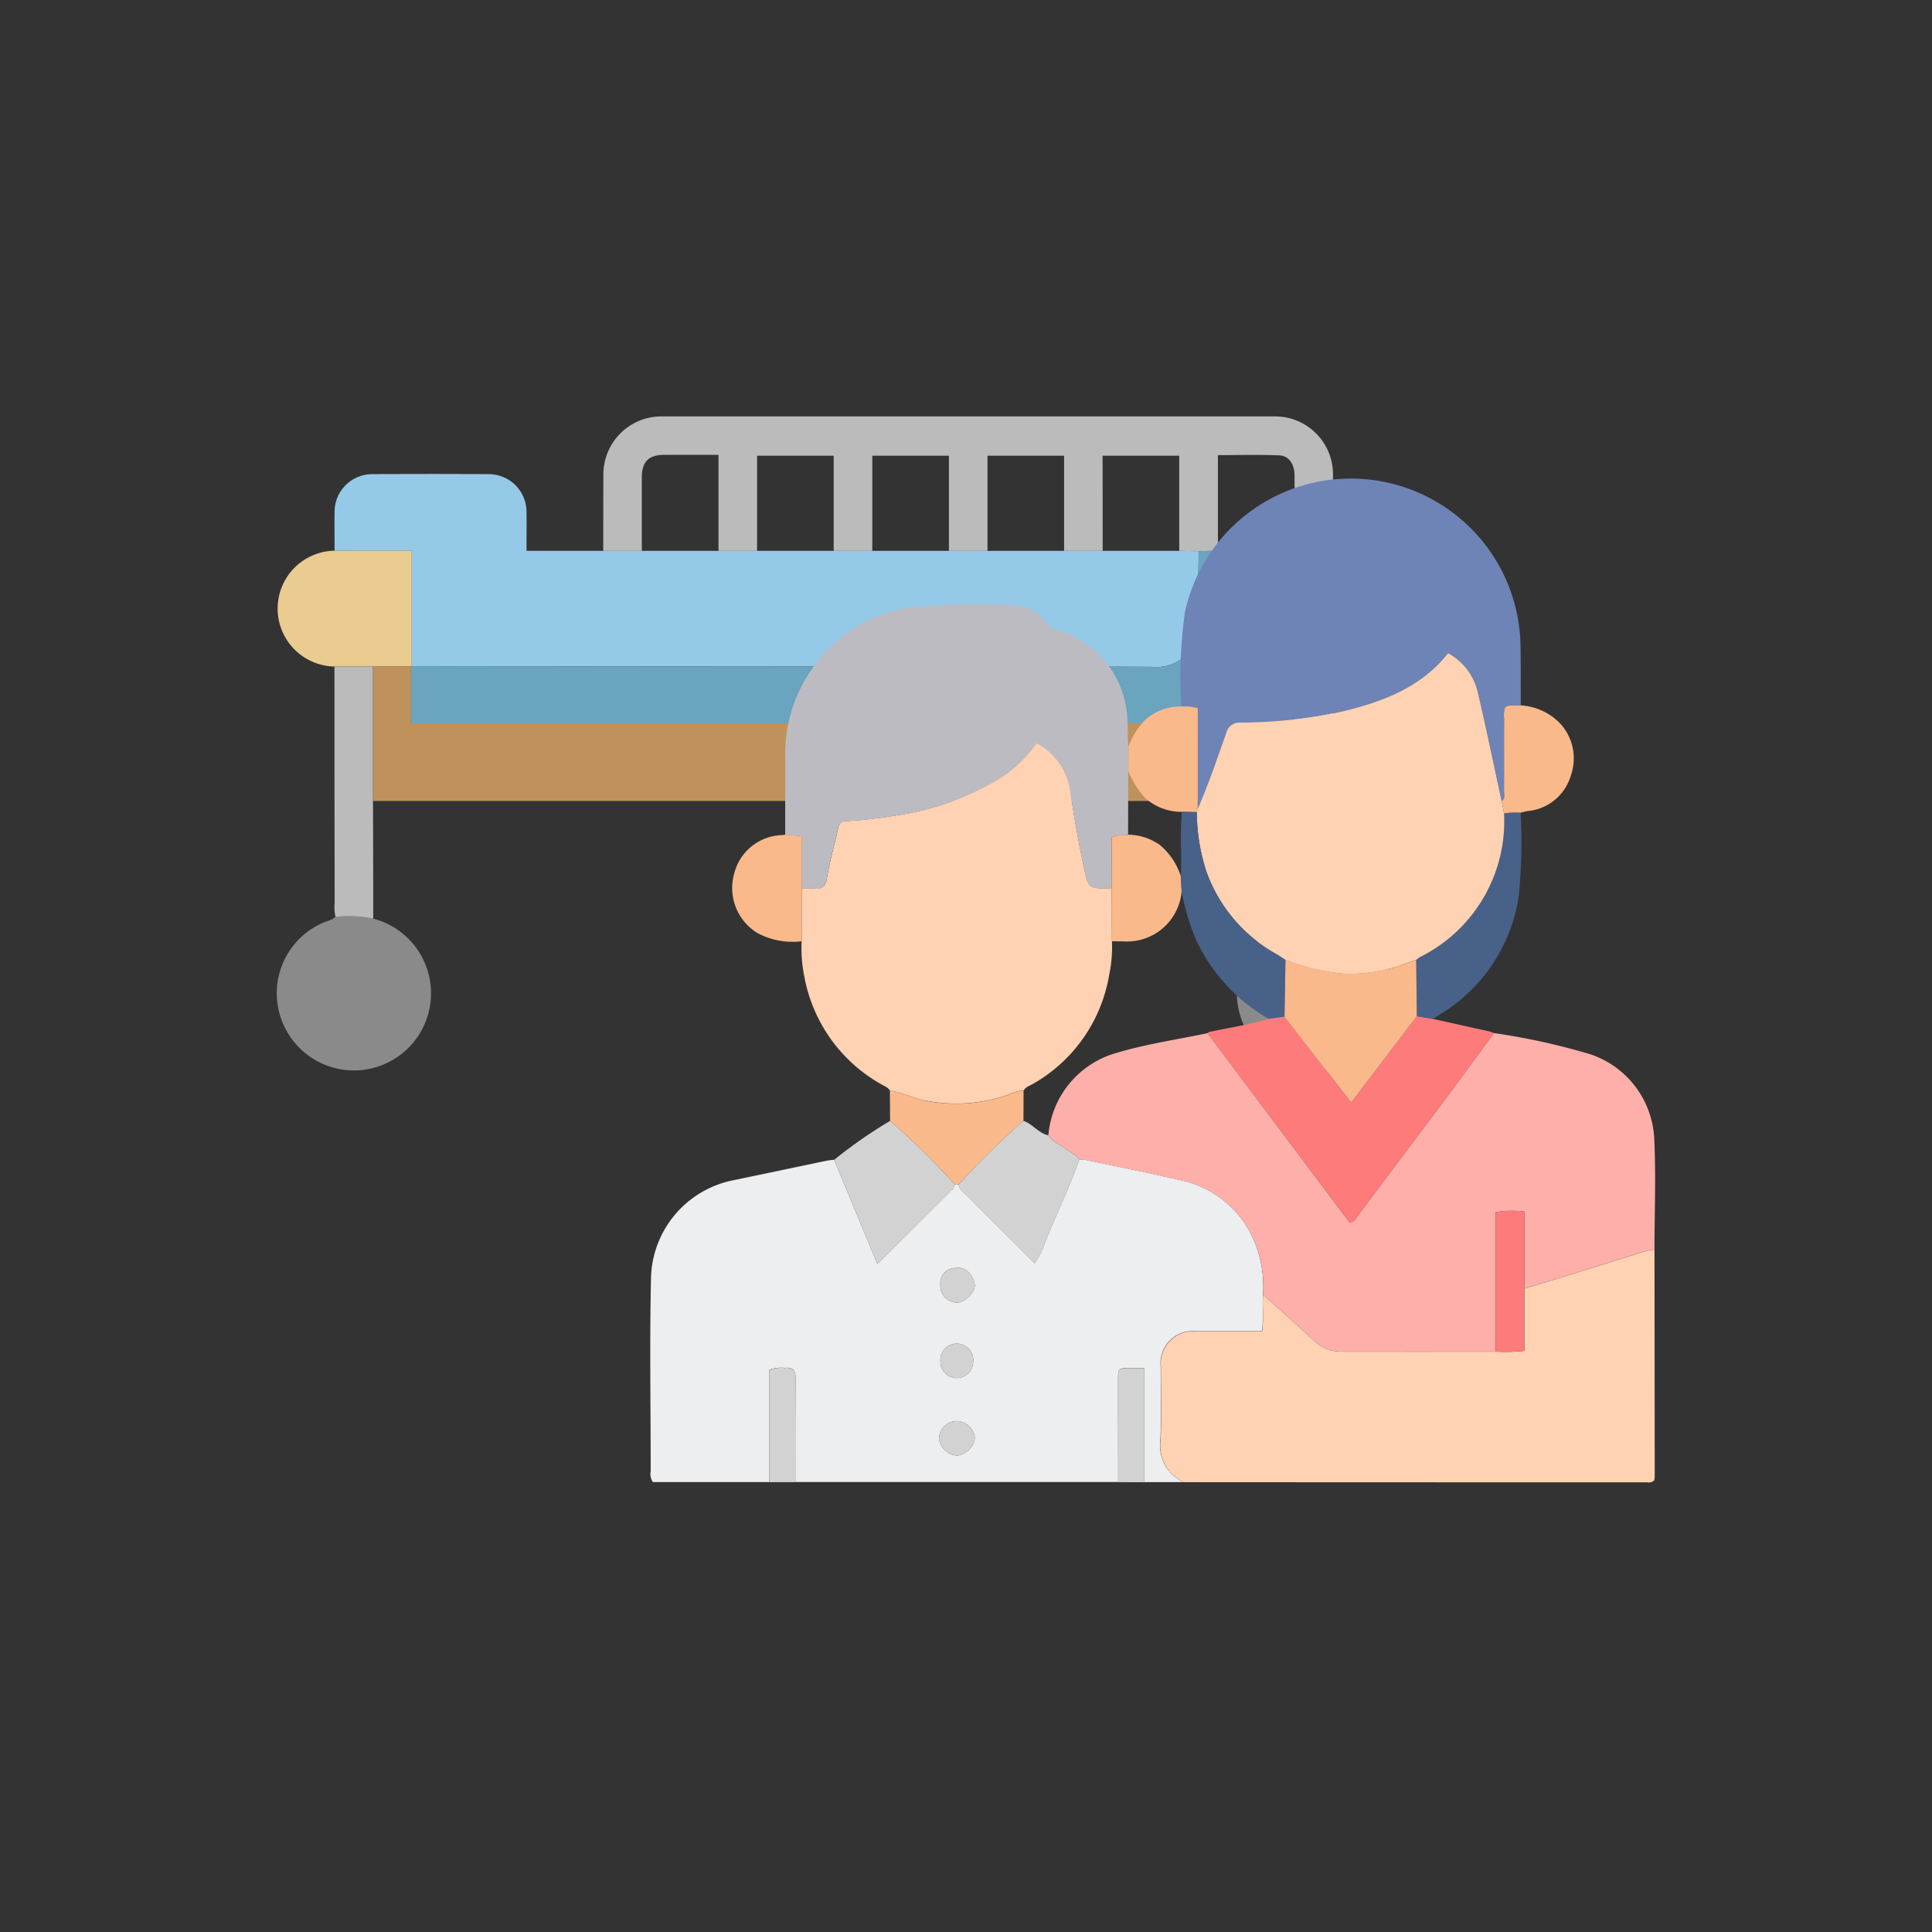
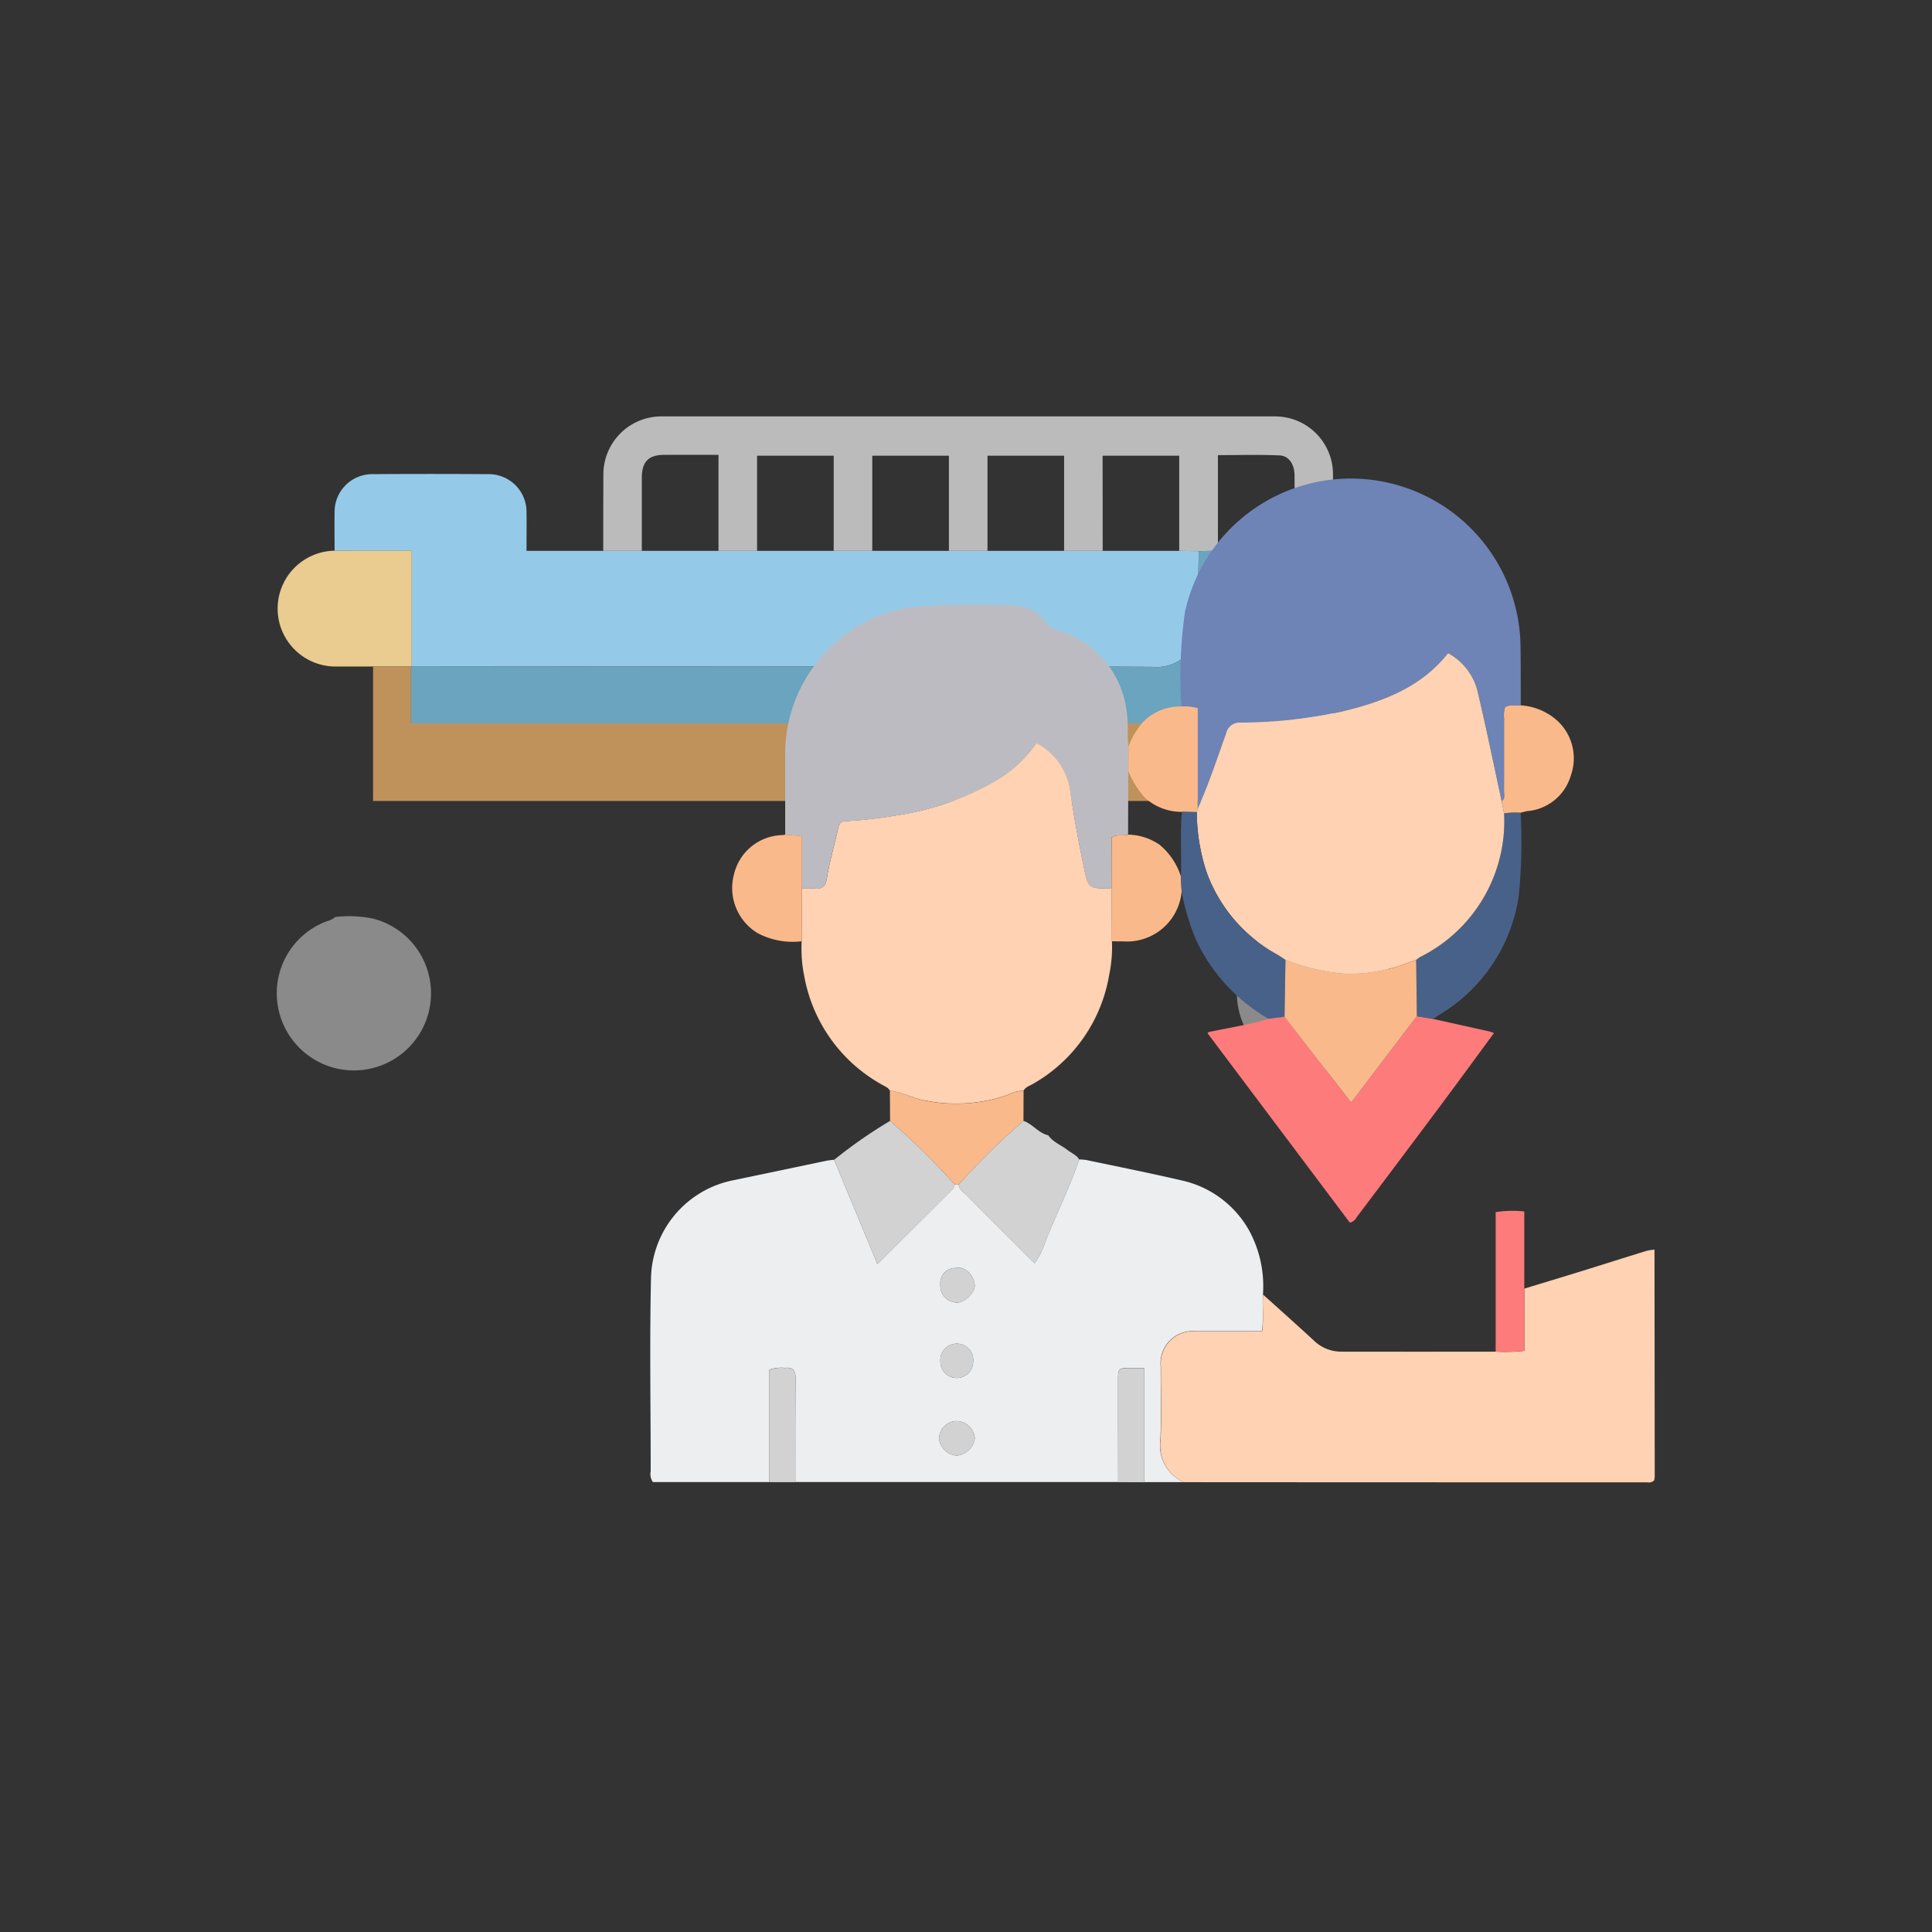
<svg xmlns="http://www.w3.org/2000/svg" width="116" height="116">
  <rect width="100%" height="100%" fill="#333333" stroke="none" />
  <g id="Group_1142" data-name="Group 1142" transform="translate(-733.5 -2199.167)">
    <rect id="Rectangle_612" data-name="Rectangle 612" width="116" height="116" transform="translate(733.5 2199.167)" fill="#f2f2f2" opacity="0" />
    <g id="Group_1140" data-name="Group 1140">
      <path id="Path_366" data-name="Path 366" d="M753.589,2232.233c0-.769-.013-1.539,0-2.308a2.261,2.261,0,0,1,2.285-2.289q3.456-.024,6.913,0a2.268,2.268,0,0,1,2.326,2.324c.011.72,0,1.44,0,2.282h39.191l1.163.017c0,1.37-.079,2.745.015,4.107a2.551,2.551,0,0,1-2.791,2.839c-10.986-.051-21.973-.025-32.96-.027q-5.757,0-11.514-.01v-6.934Z" fill="#94cae8" />
      <path id="Path_367" data-name="Path 367" d="M799.707,2232.241H797.39v-5.714h-4.6v5.714h-2.317v-5.714h-4.6v5.714h-2.317v-5.714h-4.6v5.714h-2.317v-5.764c-1.169,0-2.22-.006-3.271,0-.935.007-1.331.415-1.333,1.375,0,1.463,0,2.925,0,4.388H769.72c0-1.515,0-3.03.008-4.545a3.484,3.484,0,0,1,3.5-3.527q18.4,0,36.807,0a3.478,3.478,0,0,1,3.5,3.526c.006,1.515.005,3.03.007,4.545h-2.317c0-1.51.011-3.019,0-4.529,0-.661-.338-1.176-.9-1.2-1.209-.054-2.422-.016-3.7-.016v5.74l-1.16.025-1.163-.017v-5.714h-4.6Z" fill="#bbb" />
      <path id="Path_368" data-name="Path 368" d="M755.9,2254.322a4.63,4.63,0,1,1-5.618,5.7,4.611,4.611,0,0,1,2.846-5.544,1.274,1.274,0,0,0,.508-.256A7.26,7.26,0,0,1,755.9,2254.322Z" fill="#8a8a8a" />
      <path id="Path_369" data-name="Path 369" d="M813.547,2254.322a4.63,4.63,0,1,1-5.618,5.7,4.61,4.61,0,0,1,2.846-5.544,1.274,1.274,0,0,0,.508-.256A7.26,7.26,0,0,1,813.547,2254.322Z" fill="#8a8a8a" />
      <path id="Path_370" data-name="Path 370" d="M811.225,2232.24h2.317a3.474,3.474,0,0,1,0,6.948l-2.316,0-2.282-.009q-.014-3.454-.027-6.91Z" fill="#eacb90" />
      <path id="Path_371" data-name="Path 371" d="M753.589,2232.233h4.631v6.934l-.043.019H755.9l-2.315,0a3.478,3.478,0,0,1,.008-6.955Z" fill="#eacb90" />
-       <path id="Path_372" data-name="Path 372" d="M753.581,2239.188l2.315,0v8.073l.012,4.624,0,2.44a7.26,7.26,0,0,0-2.264-.1,2.808,2.808,0,0,1-.051-.858Q753.581,2246.275,753.581,2239.188Z" fill="#bbb" />
      <path id="Path_373" data-name="Path 373" d="M811.227,2239.185l2.316,0q0,7.567,0,15.134a7.26,7.26,0,0,0-2.264-.1c-.123-.777-.005-1.561-.067-2.339l.011-4.624Z" fill="#bbb" />
      <path id="Path_374" data-name="Path 374" d="M808.918,2232.266q.013,3.454.027,6.91v3.422H758.177v-3.412l.043-.019q5.757.006,11.514.01c10.987,0,21.974-.024,32.96.027a2.551,2.551,0,0,0,2.791-2.839c-.094-1.362-.017-2.737-.015-4.107l1.16-.025Z" fill="#6aa4be" />
      <path id="Path_375" data-name="Path 375" d="M758.177,2239.186v3.412h50.768v-3.422l2.282.009v8.073H755.9v-8.073Z" fill="#bf925b" />
    </g>
    <g id="Group_1141" data-name="Group 1141">
      <path id="Path_376" data-name="Path 376" d="M804.562,2288.156l-2.353,0v-6.854h-.826c-.739,0-.753.014-.753.749q0,3.053.006,6.1H781.254c0-2.076-.006-4.151.015-6.226,0-.48-.163-.683-.64-.627a2.152,2.152,0,0,0-.948.111v6.743H772.7a.857.857,0,0,1-.132-.65c0-3.856-.067-7.715.018-11.569a6.131,6.131,0,0,1,4.986-5.91q2.764-.578,5.529-1.159c.158-.033.32-.045.481-.066l2.6,6.269c1.567-1.559,3.051-3.033,4.529-4.512a.832.832,0,0,0,.114-.273h.236c.029.325.306.469.5.665,1.344,1.357,2.7,2.7,4.061,4.068a4.507,4.507,0,0,0,.656-1.342c.661-1.636,1.442-3.222,2.021-4.891a3.325,3.325,0,0,1,.426.034c1.9.4,3.81.781,5.7,1.22a6.154,6.154,0,0,1,4.085,3.031,7,7,0,0,1,.82,3.819c-.048.722.051,1.453-.063,2.206-1.368,0-2.674,0-3.979,0a1.93,1.93,0,0,0-2.1,2.1c0,1.47.052,2.942-.018,4.408A2.427,2.427,0,0,0,804.562,2288.156Zm-13.605-3.666a1.062,1.062,0,0,0-1.074,1.074,1.168,1.168,0,0,0,1.056,1,1.219,1.219,0,0,0,1.091-1.044A1.123,1.123,0,0,0,790.957,2284.49Zm-.034-9.19a.9.9,0,0,0-.961,1,1.008,1.008,0,0,0,1,1.077c.484-.011,1.113-.627,1.06-1.078C791.952,2275.727,791.434,2275.18,790.923,2275.3Zm1.005,5.649a.988.988,0,1,0-1.966-.053.983.983,0,1,0,1.966.053Z" fill="#eceef0" />
-       <path id="Path_377" data-name="Path 377" d="M809.335,2276.894a7,7,0,0,0-.82-3.819,6.154,6.154,0,0,0-4.085-3.031c-1.893-.439-3.8-.818-5.7-1.22a3.325,3.325,0,0,0-.426-.034c-.162-.281-.468-.385-.705-.573-.38-.3-.865-.464-1.155-.884a5.631,5.631,0,0,1,4.162-4.968c1.76-.524,3.6-.787,5.4-1.166l8.54,11.38a.654.654,0,0,0,.414-.335q2.508-3.342,5.017-6.682c1.082-1.45,2.148-2.912,3.221-4.368a40.265,40.265,0,0,1,5.773,1.268,5.629,5.629,0,0,1,3.856,5.177c.1,2.18.013,4.368.009,6.553a3.3,3.3,0,0,0-.479.075c-1.32.407-2.635.825-3.954,1.234-1.125.348-2.253.688-3.38,1.032v-4.627a6.358,6.358,0,0,0-1.719.039v8.373q-4.648,0-9.3,0a2.36,2.36,0,0,1-1.644-.69C811.363,2278.709,810.345,2277.8,809.335,2276.894Z" fill="#feafa9" />
      <path id="Path_378" data-name="Path 378" d="M786.931,2264.658c-.085-.181-.263-.245-.421-.336a9.345,9.345,0,0,1-4.716-6.514,8.36,8.36,0,0,1-.161-2.126l.017-3.184c.245,0,.491-.008.734.014.453.04.677-.073.762-.6.163-1.019.459-2.016.68-3.027.056-.256.147-.4.426-.415a26.113,26.113,0,0,0,3.141-.361,16.657,16.657,0,0,0,6.156-2.224,7.833,7.833,0,0,0,2.187-2.108,3.817,3.817,0,0,1,2.041,3c.212,1.445.473,2.876.768,4.3.3,1.451.282,1.455,1.7,1.415l.017,3.184a7.981,7.981,0,0,1-.161,2,9.292,9.292,0,0,1-4.551,6.552c-.2.126-.459.183-.588.418a2.492,2.492,0,0,0-.988.272,9.425,9.425,0,0,1-4.824.345C788.379,2265.151,787.7,2264.736,786.931,2264.658Z" fill="#fed2b2" />
      <path id="Path_379" data-name="Path 379" d="M809.335,2276.894c1.01.911,2.028,1.815,3.027,2.738a2.36,2.36,0,0,0,1.644.69q4.647.007,9.3,0a10.759,10.759,0,0,0,1.719-.046v-3.739c1.127-.344,2.255-.684,3.38-1.032,1.319-.409,2.634-.827,3.954-1.234a3.3,3.3,0,0,1,.479-.075q.008,6.819.014,13.64a1.373,1.373,0,0,1-.032.214.464.464,0,0,1-.417.119q-13.918,0-27.837-.009a2.427,2.427,0,0,1-1.382-2.548c.07-1.466.014-2.938.018-4.408a1.93,1.93,0,0,1,2.1-2.1c1.3,0,2.611,0,3.979,0C809.386,2278.347,809.287,2277.616,809.335,2276.894Z" fill="#fed2b2" />
      <path id="Path_380" data-name="Path 380" d="M804.435,2241.582a27.4,27.4,0,0,1,.213-5.675,10.192,10.192,0,0,1,20.144,1.936c.022,1.225.012,2.45.017,3.675-.314.053-.653-.084-.943.115a1.577,1.577,0,0,0-.058.675c0,1.447,0,2.894-.007,4.342,0,.21.093.455-.138.62-.474-2.187-.922-4.379-1.435-6.556a3.589,3.589,0,0,0-1.781-2.332c-1.66,2.092-3.976,2.93-6.427,3.517a29.03,29.03,0,0,1-6,.655.829.829,0,0,0-.9.662c-.547,1.508-1.041,3.037-1.706,4.5v-6.036A3.232,3.232,0,0,0,804.435,2241.582Z" fill="#6e83b6" />
      <path id="Path_381" data-name="Path 381" d="M800.24,2252.5c-1.413.04-1.4.036-1.7-1.415-.295-1.429-.556-2.86-.768-4.3a3.817,3.817,0,0,0-2.041-3,7.833,7.833,0,0,1-2.187,2.108,16.657,16.657,0,0,1-6.156,2.224,26.113,26.113,0,0,1-3.141.361c-.279.014-.37.159-.426.415-.221,1.011-.517,2.008-.68,3.027-.085.529-.309.642-.762.6-.243-.022-.489-.01-.734-.014v-3.136l-1-.081c0-1.551,0-3.1,0-4.652a8.891,8.891,0,0,1,1.735-5.485,8.71,8.71,0,0,1,5.9-3.534,45.943,45.943,0,0,1,5.983-.109,2.442,2.442,0,0,1,2.04,1.042c.342.465.917.487,1.382.7a5.776,5.776,0,0,1,3.441,4.487c.138.754.041,1.5.124,2.251l-.008,1.5-.011,3.792c-.3.107-.645-.055-1,.167Z" fill="#bdbbc2" />
      <path id="Path_382" data-name="Path 382" d="M823.2,2261.194c-1.073,1.456-2.139,2.918-3.221,4.368q-2.5,3.346-5.017,6.682a.654.654,0,0,1-.414.335L806,2261.2c.068-.09.171-.086.269-.107,1.134-.24,2.284-.411,3.4-.756l.956-.127,4,5.156,3.943-5.187.992.168q1.679.374,3.357.747A2.163,2.163,0,0,1,823.2,2261.194Z" fill="#fe7b7b" />
      <path id="Path_383" data-name="Path 383" d="M790.827,2270.29a.832.832,0,0,1-.114.273c-1.478,1.479-2.962,2.953-4.529,4.512l-2.6-6.269a28.347,28.347,0,0,1,3.36-2.34A44.211,44.211,0,0,1,790.827,2270.29Z" fill="#d2d2d2" />
      <path id="Path_384" data-name="Path 384" d="M819.562,2260.346l-.992-.168-.039-3.379a2.54,2.54,0,0,1,.244-.175,9.107,9.107,0,0,0,5.034-8.62,4.224,4.224,0,0,1,.99-.041,31.958,31.958,0,0,1-.111,5.009,10.015,10.015,0,0,1-4.831,7.163C819.754,2260.2,819.66,2260.275,819.562,2260.346Z" fill="#486189" />
      <path id="Path_385" data-name="Path 385" d="M790.827,2270.29a44.211,44.211,0,0,0-3.885-3.824l-.011-1.808c.772.078,1.448.493,2.214.613a9.425,9.425,0,0,0,4.824-.345,2.492,2.492,0,0,1,.988-.272l-.007,1.811a44.245,44.245,0,0,0-3.887,3.825Z" fill="#fab98b" />
      <path id="Path_386" data-name="Path 386" d="M824.8,2247.963a4.224,4.224,0,0,0-.99.041l-.146-.734c.231-.165.137-.41.138-.62.009-1.448,0-2.9.007-4.342a1.577,1.577,0,0,1,.058-.675c.29-.2.629-.062.943-.115a3.619,3.619,0,0,1,2.289,1.011,3.085,3.085,0,0,1,.708,3.227,2.981,2.981,0,0,1-2.6,2.111C825.071,2247.887,824.936,2247.93,824.8,2247.963Z" fill="#fab98b" />
      <path id="Path_387" data-name="Path 387" d="M780.651,2249.281l1,.081v3.136l-.017,3.184a4.475,4.475,0,0,1-2.649-.491,3.163,3.163,0,0,1-1.414-3.531,3.054,3.054,0,0,1,2.9-2.352C780.531,2249.3,780.59,2249.29,780.651,2249.281Z" fill="#fab98b" />
      <path id="Path_388" data-name="Path 388" d="M801.251,2245.487l.008-1.5a4.666,4.666,0,0,1,.948-1.549,3.139,3.139,0,0,1,2.228-.852,3.232,3.232,0,0,1,.978.1v6.036l-.057.207-.887-.017a3.277,3.277,0,0,1-2.22-.84A5.78,5.78,0,0,1,801.251,2245.487Z" fill="#fab98b" />
      <path id="Path_389" data-name="Path 389" d="M779.681,2288.16v-6.743a2.152,2.152,0,0,1,.948-.111c.477-.056.644.147.64.627-.021,2.075-.013,4.15-.015,6.226Z" fill="#d2d2d2" />
      <path id="Path_390" data-name="Path 390" d="M800.636,2288.159q0-3.052-.006-6.1c0-.735.014-.746.753-.749h.826v6.854Z" fill="#d2d2d2" />
      <path id="Path_391" data-name="Path 391" d="M791.063,2270.29a44.245,44.245,0,0,1,3.887-3.825c.556.188.9.737,1.491.868.29.42.775.583,1.155.884.237.188.543.292.705.573-.579,1.669-1.36,3.255-2.021,4.891a4.507,4.507,0,0,1-.656,1.342c-1.364-1.364-2.717-2.711-4.061-4.068C791.369,2270.759,791.092,2270.615,791.063,2270.29Z" fill="#d2d2d2" />
      <path id="Path_392" data-name="Path 392" d="M790.957,2284.49a1.123,1.123,0,0,1,1.073,1.03,1.219,1.219,0,0,1-1.091,1.044,1.168,1.168,0,0,1-1.056-1A1.062,1.062,0,0,1,790.957,2284.49Z" fill="#d2d2d2" />
      <path id="Path_393" data-name="Path 393" d="M790.923,2275.3c.511-.12,1.029.427,1.1,1,.053.451-.576,1.067-1.06,1.078a1.008,1.008,0,0,1-1-1.077A.9.9,0,0,1,790.923,2275.3Z" fill="#d2d2d2" />
      <path id="Path_394" data-name="Path 394" d="M791.928,2280.949a.983.983,0,1,1-1.966-.053.988.988,0,1,1,1.966.053Z" fill="#d2d2d2" />
      <path id="Path_395" data-name="Path 395" d="M825.021,2276.533v3.739a10.759,10.759,0,0,1-1.719.046v-8.373a6.358,6.358,0,0,1,1.719-.039Z" fill="#fe7b7b" />
      <path id="Path_396" data-name="Path 396" d="M804.447,2252.688a3.291,3.291,0,0,1-3.52,3c-.224,0-.447,0-.67-.005l-.017-3.184v-3.052c.355-.222.7-.06,1-.167a3.429,3.429,0,0,1,1.888.61,4.066,4.066,0,0,1,1.273,1.893Z" fill="#fab98b" />
      <path id="Path_397" data-name="Path 397" d="M805.356,2247.923l.057-.207c.665-1.463,1.159-2.992,1.706-4.5a.829.829,0,0,1,.9-.662,29.03,29.03,0,0,0,6-.655c2.451-.587,4.767-1.425,6.427-3.517a3.589,3.589,0,0,1,1.781,2.332c.513,2.177.961,4.369,1.435,6.556l.146.734a9.107,9.107,0,0,1-5.034,8.62,2.54,2.54,0,0,0-.244.175c-.152.052-.307.1-.457.158a9.611,9.611,0,0,1-3.8.676,12.163,12.163,0,0,1-3.592-.835c-.187-.12-.369-.249-.562-.358a9.216,9.216,0,0,1-4.179-4.922A11.679,11.679,0,0,1,805.356,2247.923Z" fill="#fed2b2" />
      <path id="Path_398" data-name="Path 398" d="M810.681,2256.8a12.163,12.163,0,0,0,3.592.835,9.611,9.611,0,0,0,3.8-.676c.15-.057.305-.106.457-.158l.039,3.379-3.943,5.187-4-5.156Z" fill="#fab98b" />
      <path id="Path_399" data-name="Path 399" d="M810.681,2256.8l-.057,3.411-.956.127a10.677,10.677,0,0,1-4.354-4.736,14.112,14.112,0,0,1-.867-2.912l-.046-.906c.065-1.291-.068-2.586.068-3.876l.887.017a11.679,11.679,0,0,0,.584,3.595,9.216,9.216,0,0,0,4.179,4.922C810.312,2256.549,810.494,2256.678,810.681,2256.8Z" fill="#486189" />
    </g>
  </g>
</svg>